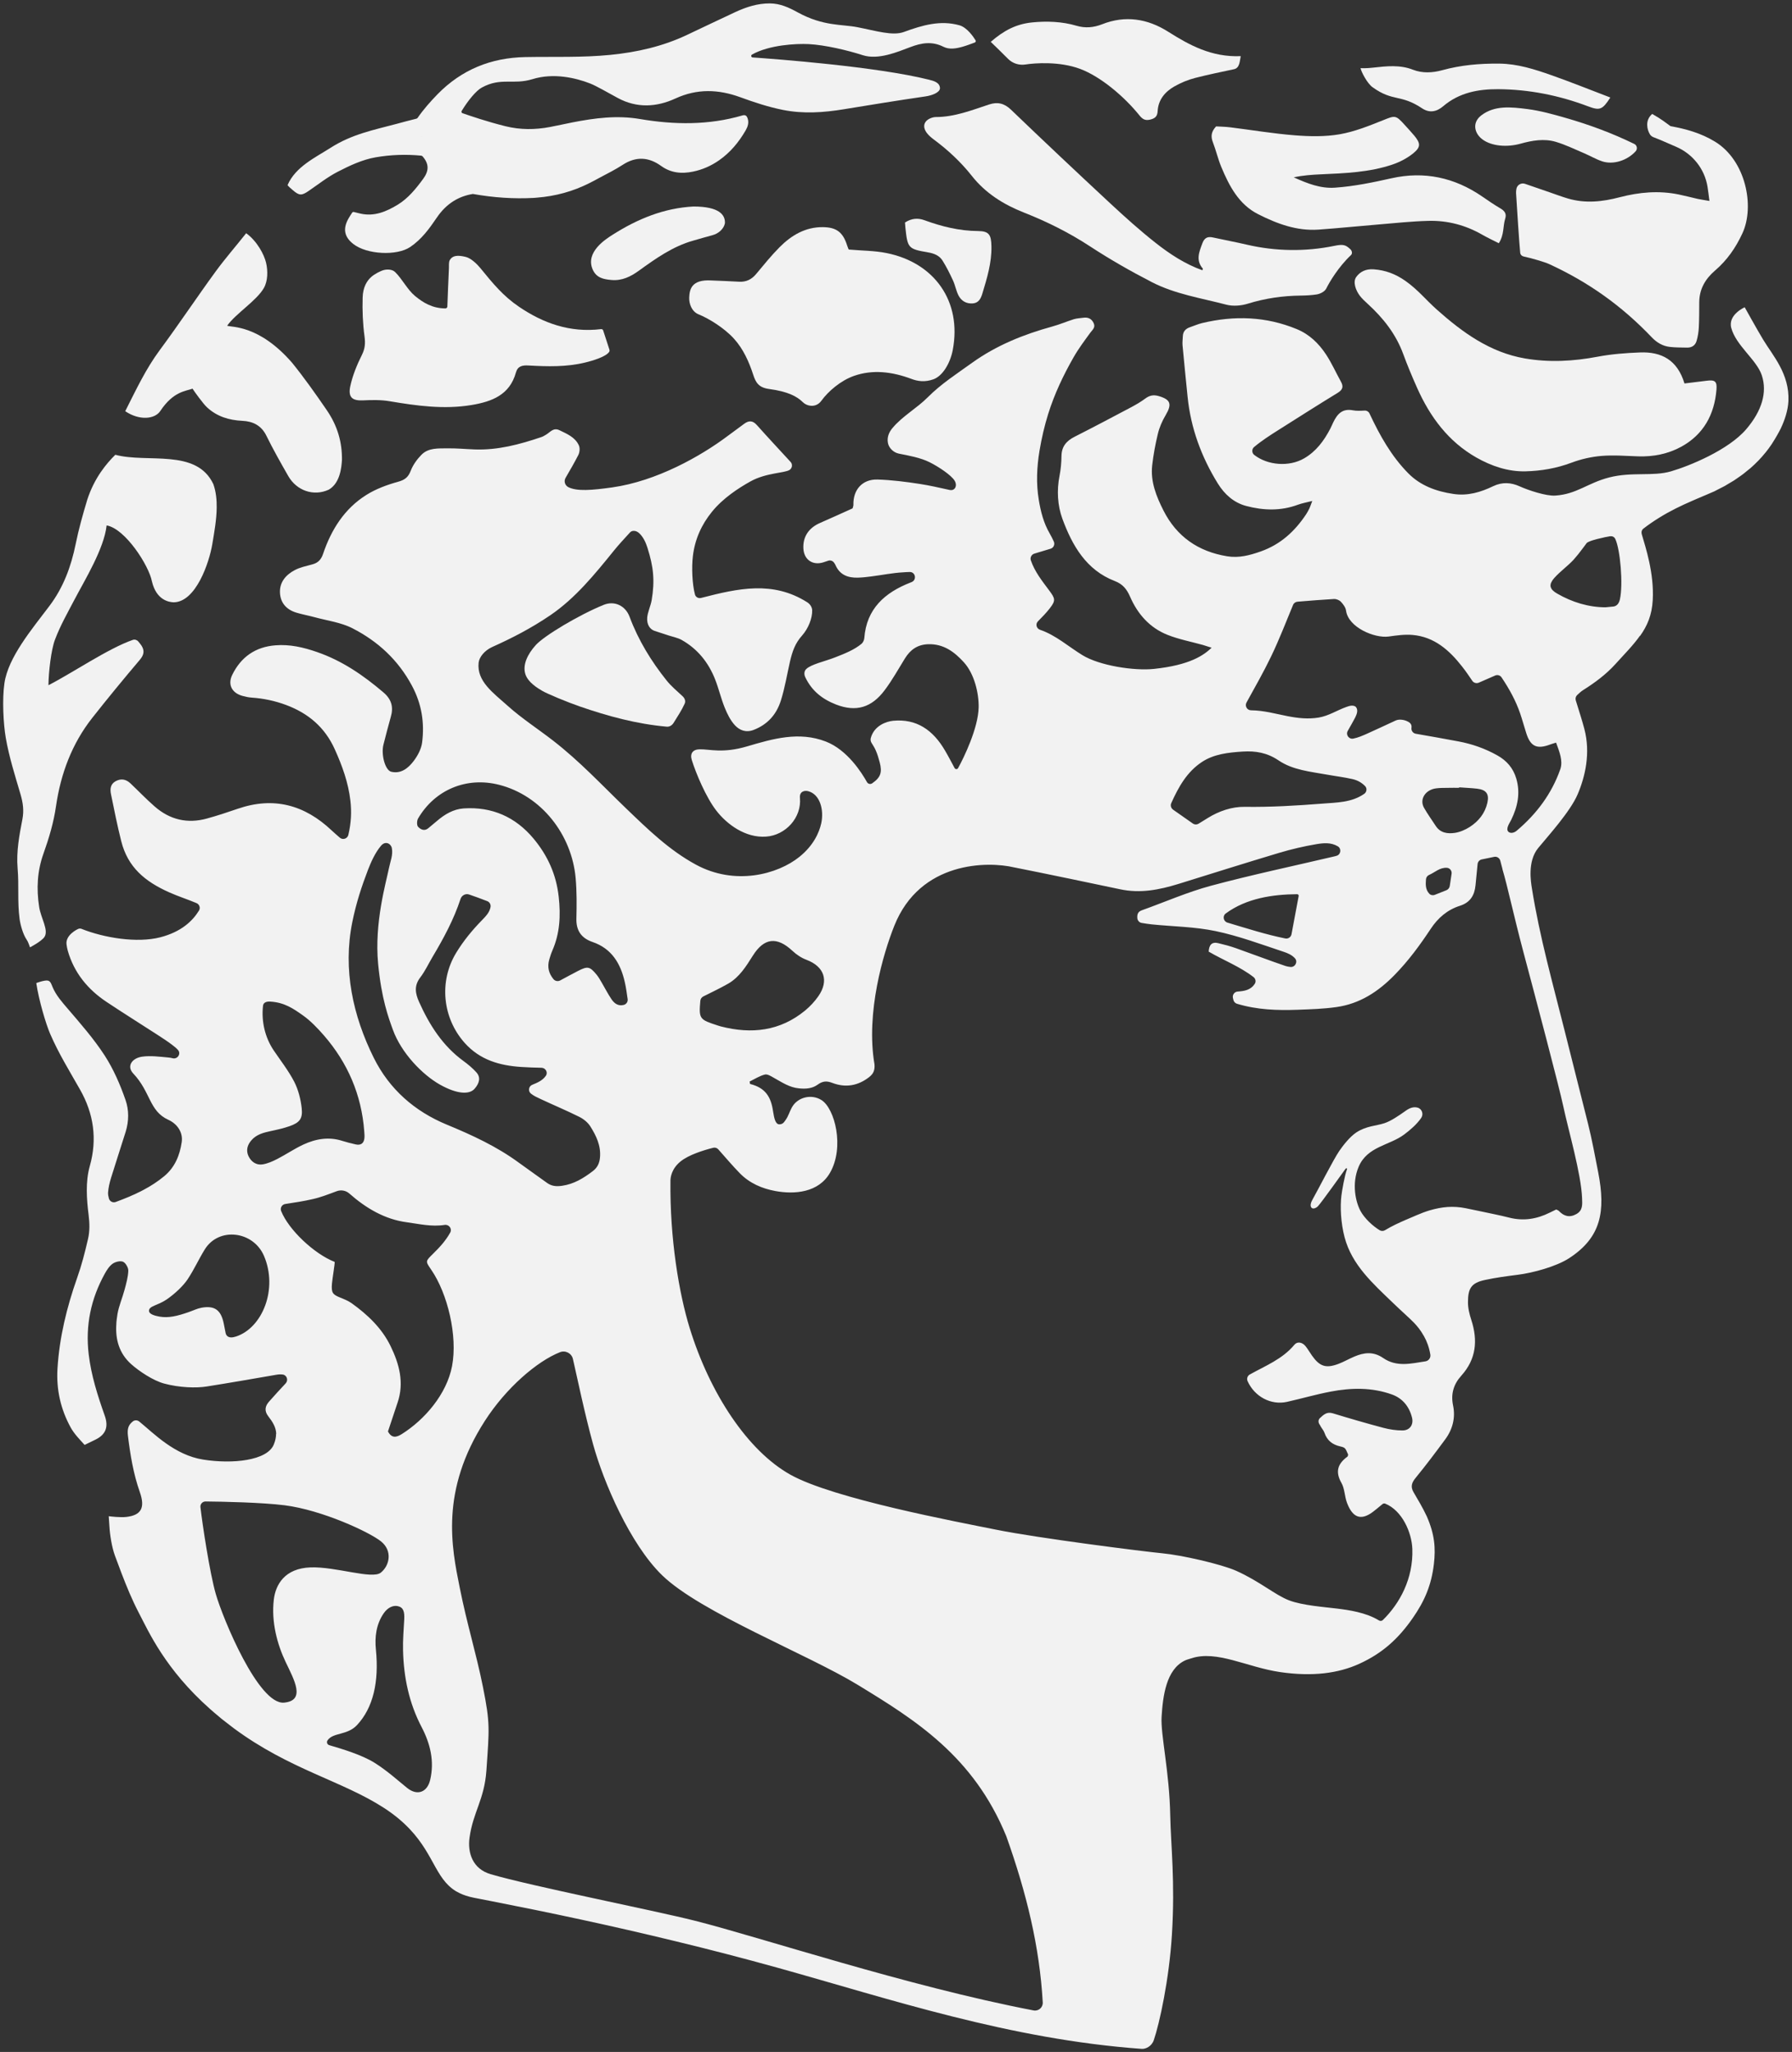
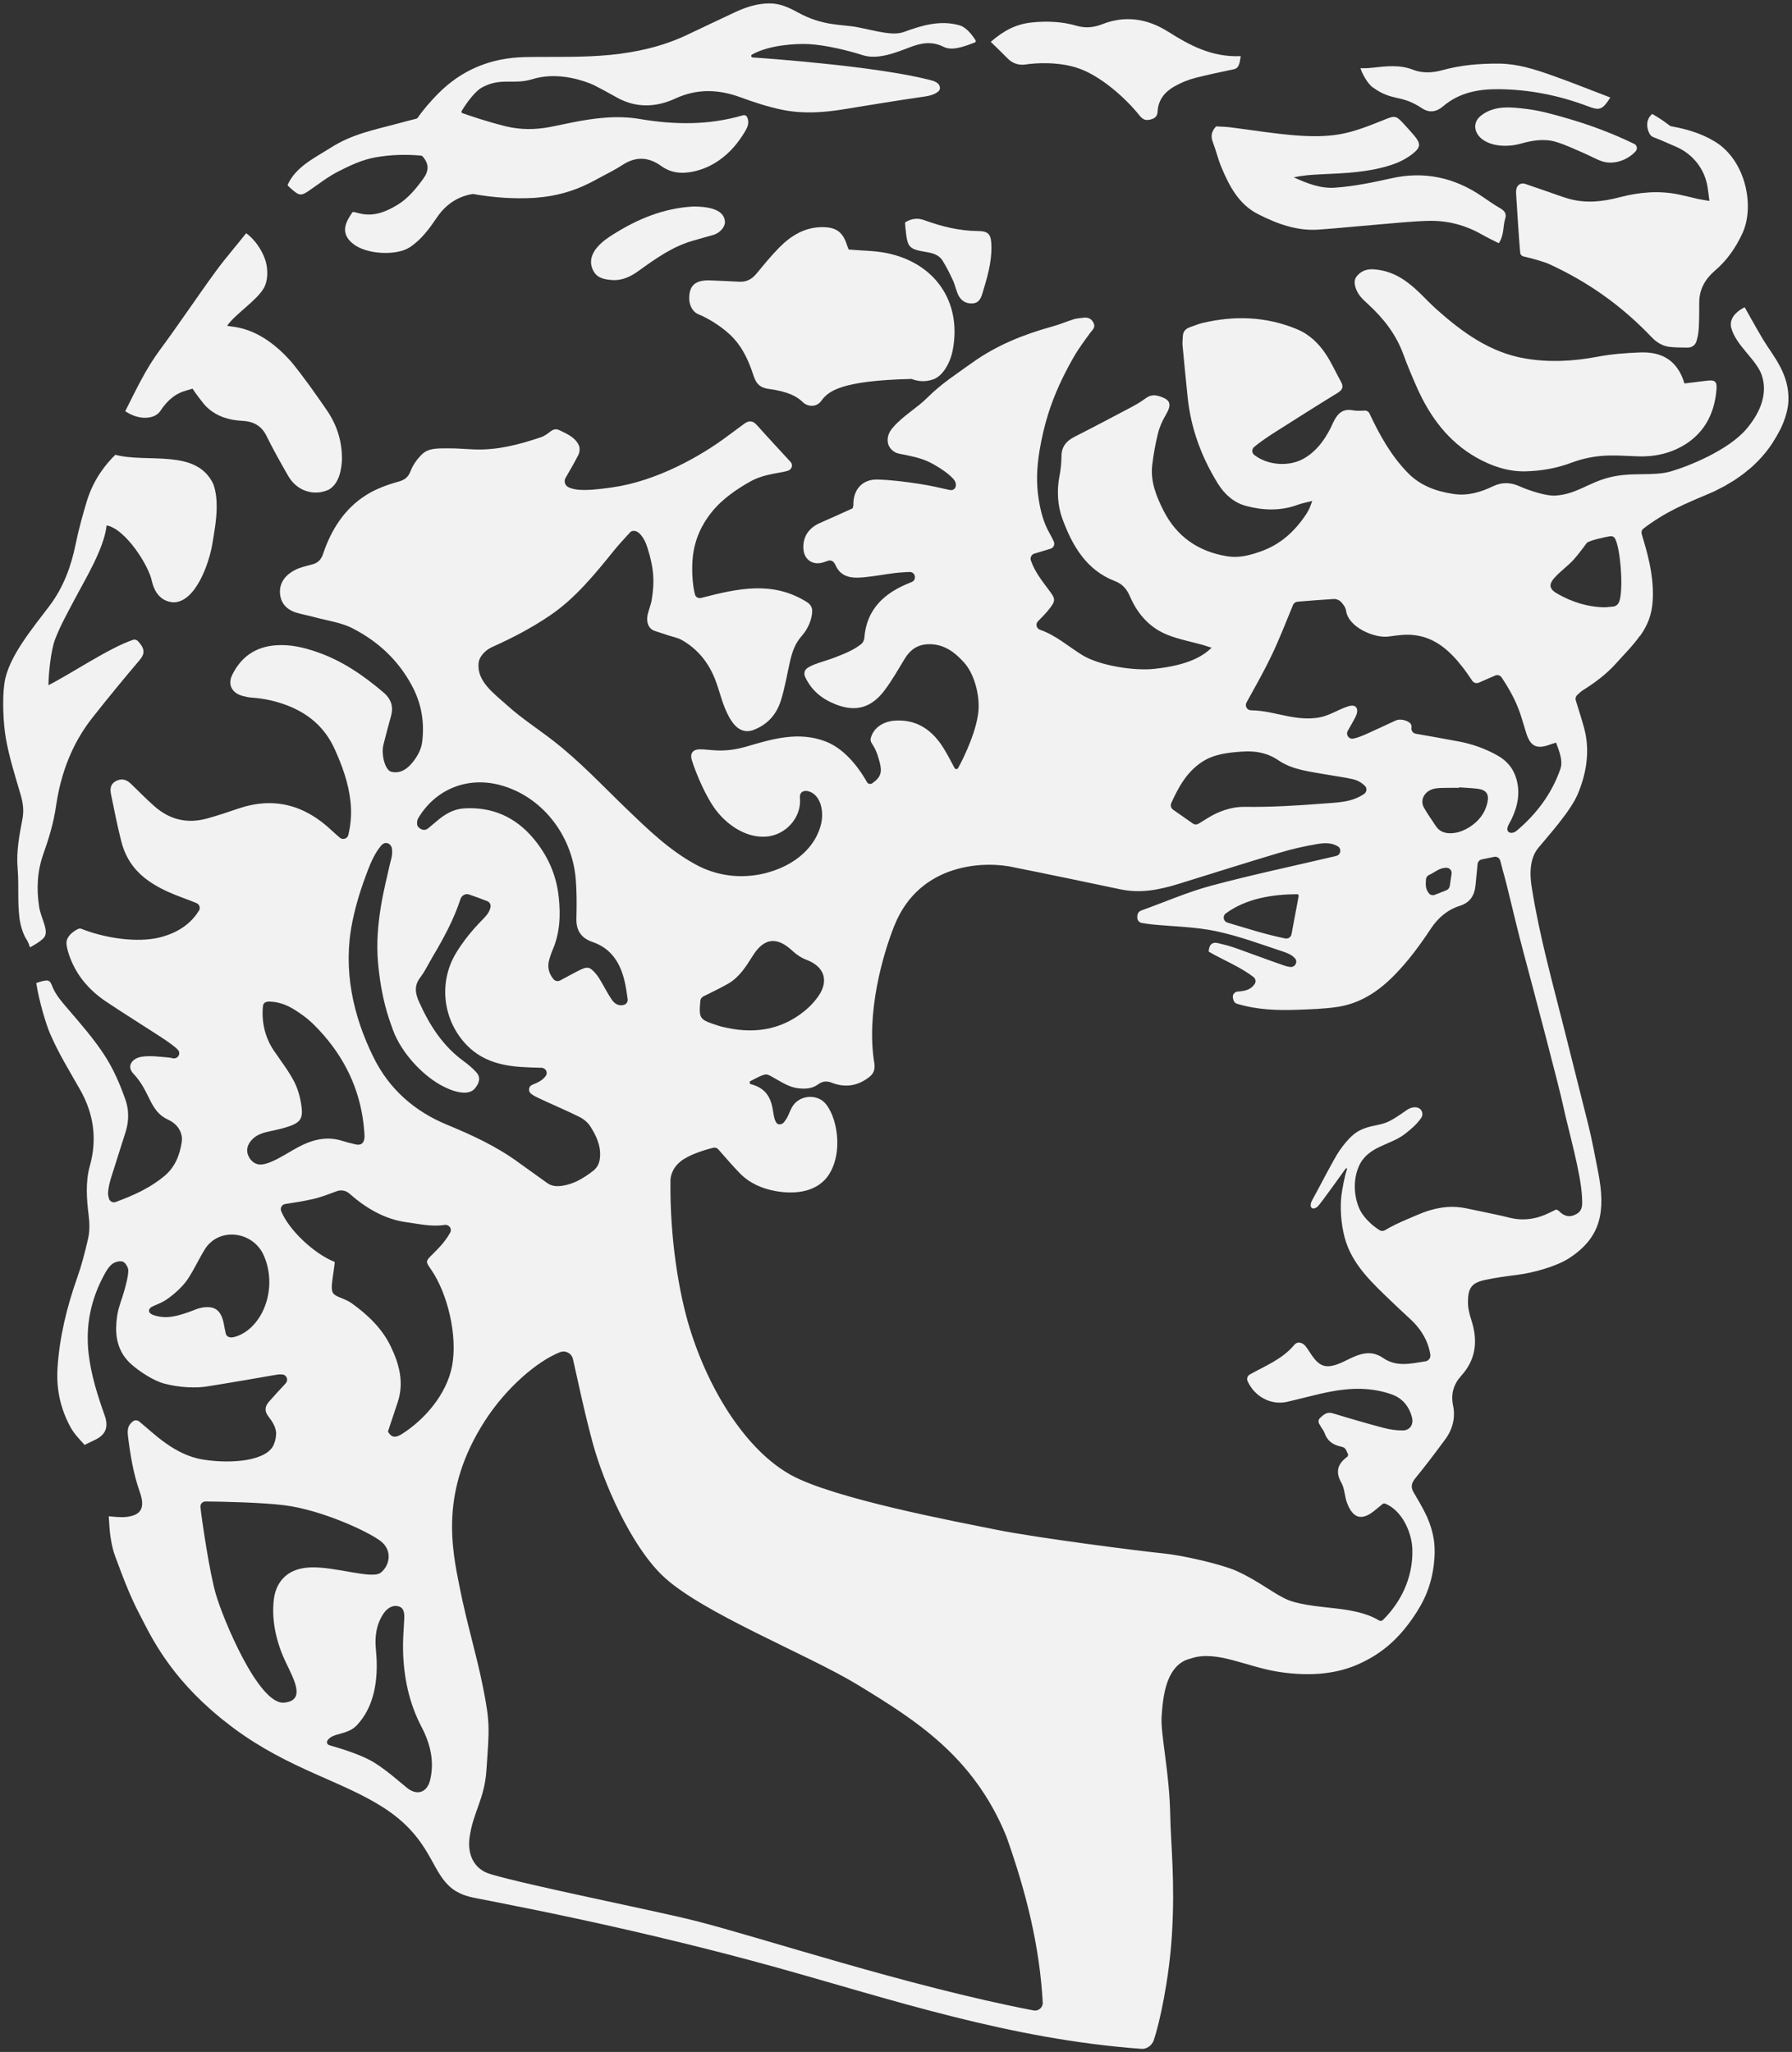
<svg xmlns="http://www.w3.org/2000/svg" width="373px" height="427px" viewBox="0 0 373 427" version="1.1">
  <rect x="0" y="0" width="373" height="427" fill="#333333" stroke="none" />
  <title>sigillo_santo_passaia_pages</title>
  <g id="Page-1" stroke="none" stroke-width="1" fill="none" fill-rule="evenodd">
    <g id="sigillo_santo_passaia_pages" transform="translate(-72, -45)">
      <g transform="translate(72, 45)">
        <path d="M258.258,11.684 C258.041,12.625 258.085,14.141 256.865,14.4 C254.092,14.99 251.423,15.54 248.786,16.215 C247.265,16.604 245.757,17.227 244.397,18.011 C242.462,19.124 241.083,20.787 240.96,23.151 C240.903,24.243 240.389,24.653 239.396,24.891 C238.38,25.135 237.815,24.812 237.177,24.02 C234.03,20.113 229.121,15.944 224.827,14.338 C220.534,12.732 215.401,13.115 213.442,13.422 C212.126,13.628 210.791,13.205 209.842,12.269 C208.641,11.085 207.494,9.911 206.221,8.71 C208.96,6.333 211.512,5.009 214.788,4.671 C217.81,4.359 221.098,4.474 224.05,5.353 C225.89,5.902 227.646,5.742 229.419,5.043 C234.247,3.139 238.87,3.898 243.122,6.583 C247.556,9.384 252.171,11.937 258.258,11.684" id="Fill-1" fill="#F2F2F2" fill-rule="nonzero" />
-         <path d="M125.549,68.763 C126.04,70.273 126.46,71.565 126.852,72.768 C126.889,72.882 126.89,73.068 126.829,73.172 C126.214,74.215 123.374,75.067 121.72,75.46 C117.815,76.388 113.988,76.28 109.988,76.056 C108.746,75.987 107.764,76.162 107.386,77.525 C106.089,82.197 102.371,83.575 98.176,84.279 C92.415,85.246 86.742,84.442 81.059,83.489 C79.268,83.188 77.395,83.227 75.569,83.313 C73.372,83.415 72.388,82.737 72.924,80.305 C73.414,78.077 74.31,75.894 75.333,73.846 C75.989,72.533 76.067,71.43 75.873,70.003 C75.51,67.334 75.404,64.604 75.483,61.909 C75.546,59.771 76.359,58.419 77.333,57.581 C77.986,57.019 79.169,56.387 79.875,56.2 C80.651,55.996 81.673,56.056 82.247,56.617 C83.717,58.054 84.812,60.295 86.38,61.588 C88.11,63.014 90.009,64.167 92.719,64.178 C92.926,64.179 93.106,64 93.115,63.794 C93.248,60.61 93.298,58.743 93.447,55.734 C93.468,55.31 93.368,54.556 93.636,54.101 C94.179,53.177 95.226,53.035 96.961,53.468 C98.047,53.738 99.29,54.937 99.998,55.805 C102.591,58.98 104.697,61.578 108.041,63.845 C113.016,67.218 118.61,69.287 125.118,68.488 C125.307,68.465 125.49,68.582 125.549,68.763" id="Fill-2" fill="#F2F2F2" fill-rule="nonzero" />
        <path d="M311.968,50.617 C310.647,49.94 309.566,49.442 308.538,48.851 C305.068,46.853 301.309,45.859 297.34,45.96 C293.842,46.049 290.351,46.431 286.86,46.719 C282.726,47.058 278.598,47.486 274.461,47.781 C269.926,48.105 265.793,46.554 261.868,44.567 C257.862,42.541 255.872,38.727 254.221,34.776 C253.517,33.09 253.108,31.281 252.449,29.573 C251.993,28.391 252.1,27.408 253.124,26.304 C253.98,26.356 255.006,26.363 256.017,26.489 C260.528,27.048 265.023,27.807 269.549,28.162 C272.635,28.405 275.828,28.467 278.856,27.941 C281.949,27.404 284.957,26.191 287.896,25.013 C290.342,24.031 290.513,23.91 292.318,25.921 C293.012,26.693 293.731,27.444 294.392,28.244 C295.68,29.803 295.765,30.596 294.186,31.884 C292.925,32.912 291.379,33.719 289.832,34.242 C285.02,35.869 279.979,36.049 274.958,36.276 C273.075,36.361 271.195,36.485 269.29,36.906 C272.057,38.146 274.806,39.268 277.872,39.054 C281.858,38.776 285.747,37.968 289.648,37.095 C296.436,35.574 302.766,36.931 308.516,40.894 C309.761,41.753 311.01,42.612 312.314,43.372 C313.2,43.888 313.626,44.497 313.302,45.513 C312.806,47.066 313.129,48.847 311.968,50.617" id="Fill-3" fill="#F2F2F2" fill-rule="nonzero" />
        <path d="M150.89,46.448 C150.677,47.608 149.581,48.606 148.288,48.945 C146.95,49.295 145.627,49.699 144.296,50.073 C140.02,51.275 136.48,53.804 132.948,56.352 C131.258,57.571 129.46,58.459 127.277,58.265 C125.646,58.12 124.138,57.843 123.367,56.081 C121.77,52.429 126.156,49.714 127.568,48.818 C132.687,45.57 138.194,43.292 144.344,42.974 C149.734,42.974 150.978,44.728 150.89,46.448" id="Fill-4" fill="#F2F2F2" fill-rule="nonzero" />
        <path d="M188.373,46.3 C189.757,45.413 191.068,45.332 192.403,45.82 C196.008,47.139 199.663,48.047 203.554,48.077 C205.89,48.096 206.315,48.856 206.363,51.266 C206.431,54.675 205.451,57.867 204.481,61.071 C204.162,62.123 203.719,63.043 202.482,63.139 C201.168,63.243 200.114,62.638 199.526,61.515 C199.015,60.54 198.836,59.394 198.373,58.388 C197.719,56.966 197.014,55.555 196.188,54.23 C195.527,53.171 194.412,52.731 193.172,52.52 C189.047,51.817 188.902,51.633 188.458,47.397 C188.425,47.087 188.409,46.773 188.373,46.3" id="Fill-5" fill="#F2F2F2" fill-rule="nonzero" />
-         <path d="M176.655,51.927 C179.479,52.174 182.058,52.162 184.535,52.66 C194.504,54.664 200.243,62.707 198.313,72.836 C197.796,75.548 196.238,78.225 194.298,78.928 C192.491,79.581 190.979,79.327 189.727,78.855 C185.687,77.337 181.638,76.852 177.743,78.225 C174.968,79.204 172.389,81.436 170.98,83.379 C169.857,84.928 168.013,84.575 167.105,83.689 C165.922,82.533 164.105,81.487 160.078,80.945 C157.918,80.654 157.31,79.608 156.776,77.969 C155.903,75.287 154.717,72.625 152.777,70.483 C150.75,68.246 147.545,66.282 145.414,65.417 C143.937,64.816 143.398,63.134 143.458,61.894 C143.534,60.333 143.836,58.092 148.097,58.364 C150.008,58.436 151.92,58.515 153.83,58.623 C155.3,58.707 156.432,58.163 157.377,57.031 C158.963,55.132 160.524,53.197 162.264,51.444 C164.736,48.955 167.653,47.221 171.315,47.268 C174.152,47.305 175.471,48.362 176.339,51.111 C176.433,51.406 176.562,51.689 176.655,51.927" id="Fill-6" fill="#F2F2F2" fill-rule="nonzero" />
-         <path d="M250.271,56.24 C250.335,56.037 250.397,55.933 250.372,55.905 C248.854,54.177 249.598,52.439 250.264,50.644 C250.679,49.523 251.321,49.163 252.451,49.412 C254.807,49.931 257.182,50.369 259.531,50.915 C265.496,52.303 271.703,52.398 277.701,51.168 C279.617,50.775 280.09,50.949 281.079,51.871 C281.411,52.18 281.542,52.76 281.212,53.071 C278.605,55.528 276.717,58.702 276.08,60.004 C275.704,60.773 274.646,61.18 274.071,61.268 C272.981,61.435 271.868,61.496 270.763,61.509 C267,61.551 263.337,62.077 259.721,63.198 C258.333,63.628 256.643,63.765 255.256,63.402 C250.028,62.031 244.592,61.208 239.742,58.708 C235.352,56.444 231.039,53.982 226.907,51.279 C222.539,48.421 217.946,46.129 213.106,44.223 C208.914,42.573 205.131,40.212 202.292,36.612 C199.998,33.705 197.323,31.226 194.364,29.027 C193.858,28.652 193.357,28.231 192.972,27.74 C191.863,26.325 192.318,25.002 194.049,24.475 C194.276,24.406 194.52,24.357 194.756,24.357 C198.667,24.361 202.241,22.942 205.869,21.745 C207.604,21.173 209.015,21.464 210.428,22.819 C217.272,29.391 224.181,35.896 231.132,42.355 C234.168,45.176 237.259,47.956 240.51,50.518 C243.474,52.855 246.648,54.943 250.271,56.24" id="Fill-7" fill="#F2F2F2" fill-rule="nonzero" />
+         <path d="M176.655,51.927 C179.479,52.174 182.058,52.162 184.535,52.66 C194.504,54.664 200.243,62.707 198.313,72.836 C197.796,75.548 196.238,78.225 194.298,78.928 C192.491,79.581 190.979,79.327 189.727,78.855 C174.968,79.204 172.389,81.436 170.98,83.379 C169.857,84.928 168.013,84.575 167.105,83.689 C165.922,82.533 164.105,81.487 160.078,80.945 C157.918,80.654 157.31,79.608 156.776,77.969 C155.903,75.287 154.717,72.625 152.777,70.483 C150.75,68.246 147.545,66.282 145.414,65.417 C143.937,64.816 143.398,63.134 143.458,61.894 C143.534,60.333 143.836,58.092 148.097,58.364 C150.008,58.436 151.92,58.515 153.83,58.623 C155.3,58.707 156.432,58.163 157.377,57.031 C158.963,55.132 160.524,53.197 162.264,51.444 C164.736,48.955 167.653,47.221 171.315,47.268 C174.152,47.305 175.471,48.362 176.339,51.111 C176.433,51.406 176.562,51.689 176.655,51.927" id="Fill-6" fill="#F2F2F2" fill-rule="nonzero" />
        <path d="M51.24,48.53 C53.547,50.206 54.984,53.006 55.376,54.652 C55.789,56.387 55.748,58.492 54.922,59.936 C53.41,62.582 49.042,65.272 47.282,67.779 C48.176,68.153 53.866,67.526 60.793,75.485 C63.347,78.638 65.695,81.968 67.993,85.317 C70.287,88.66 71.22,92.056 71.179,95.731 C71.076,97.21 70.818,100.522 68.429,101.898 C65.32,103.328 61.768,102.151 60,99.061 C58.418,96.298 56.845,93.521 55.443,90.664 C54.387,88.513 52.613,87.677 50.464,87.576 C47.649,87.443 45.135,86.669 43.064,84.741 C42.272,84.004 40.463,81.492 40.072,80.878 C38.697,81.404 36.096,81.404 33.366,85.527 C32.225,87.251 28.995,87.555 26.067,85.568 C28.352,81.04 30.371,76.745 33.239,72.875 C37.226,67.496 40.928,61.919 44.876,56.511 C46.833,53.829 49.029,51.324 51.24,48.53" id="Fill-8" fill="#F2F2F2" fill-rule="nonzero" />
-         <path d="M142.526,146.402 C141.895,147.803 141.09,148.997 140.206,150.428 C139.894,150.931 139.365,151.269 138.775,151.217 C132.457,150.652 126.549,149.032 120.784,147.047 C118.078,146.115 113.903,144.377 112.854,143.759 C111.896,143.194 109.913,141.998 109.363,140.315 C108.731,138.383 109.781,136.16 111.525,134.227 C113.27,132.295 120.539,127.936 125.666,125.863 C127.908,124.956 130.181,126.038 131.041,128.341 C132.866,133.23 135.553,137.619 138.8,141.662 C139.695,142.776 140.817,143.709 142.115,144.918 C142.519,145.294 142.752,145.898 142.526,146.402" id="Fill-9" fill="#F2F2F2" fill-rule="nonzero" />
        <path d="M340.174,29.953 C340.757,30.237 340.888,31.008 340.451,31.487 C338.693,33.416 335.775,34.338 333.475,33.57 C332.199,33.144 331.018,32.436 329.773,31.908 C327.8,31.071 325.858,30.112 323.814,29.509 C321.391,28.793 318.876,29.236 316.515,29.896 C313.66,30.694 310.472,30.419 308.573,29.014 C306.876,27.761 306.372,25.522 308.301,24.03 C311.086,21.878 314.508,22.262 317.944,22.698 C320.603,23.036 323.352,23.807 325.927,24.547 C330.783,25.942 335.504,27.68 340.174,29.953" id="Fill-10" fill="#F2F2F2" fill-rule="nonzero" />
        <path d="M284.695,63.242 C287.914,66.182 290.553,69.514 292.077,73.671 C292.952,76.056 293.938,78.406 294.974,80.728 C297.662,86.758 301.485,91.909 307.298,95.209 C310.405,96.973 313.878,98.169 317.505,98.083 C320.754,98.005 323.973,97.461 327.088,96.289 C329.074,95.542 331.227,95.052 333.341,94.875 C335.871,94.664 338.44,94.88 340.99,94.965 C344.158,95.071 347.22,94.459 349.954,92.959 C354.561,90.432 356.847,86.304 357.277,81.102 C357.419,79.394 357.001,78.998 355.265,79.226 C353.781,79.422 352.294,79.592 350.618,79.797 C349.138,74.872 345.794,73.167 341.363,73.342 C338.431,73.457 335.471,73.676 332.594,74.22 C327.528,75.18 322.482,75.467 317.399,74.589 C310.115,73.331 304.413,69.174 299.061,64.417 C296.859,62.46 295.114,60.267 292.534,58.455 C290.477,57.01 288.39,56.227 285.947,56.045 C284.252,55.918 283.068,56.58 282.307,57.625 C281.521,58.702 282.247,60.5 283.034,61.532 C283.513,62.16 284.108,62.707 284.695,63.242" id="Fill-11" fill="#F2F2F2" fill-rule="nonzero" />
        <path d="M87.674,28.359 L87.764,28.469 L87.714,28.419 L87.674,28.359 Z M199.694,5.259 C195.724,4.149 192.004,5.239 188.154,6.649 C185.804,7.509 182.444,6.439 178.464,5.659 C175.194,5.019 171.364,5.489 166.054,2.579 C164.174,1.549 162.404,0.729 160.244,0.709 C157.694,0.699 155.364,1.449 153.104,2.489 C149.714,4.069 146.334,5.689 142.944,7.289 C137.904,9.669 132.574,10.869 127.054,11.419 C121.144,12.009 115.224,11.769 109.304,11.879 C102.204,12.019 96.084,14.489 91.074,19.609 C89.562,21.161 88.126,22.79 86.9,24.563 L86.72,24.685 C85.3,25.02 83.907,25.419 82.504,25.789 C77.714,27.059 73.214,27.939 68.804,30.759 C65.645,32.78 61.513,34.695 59.866,38.496 C59.81,38.625 60.831,39.469 60.937,39.56 C62.306,40.758 62.809,40.724 64.294,39.699 C66.264,38.348 68.164,36.848 70.264,35.759 C72.804,34.449 75.424,33.219 78.174,32.739 C81.302,32.196 84.487,32.082 87.712,32.395 L87.935,32.511 C89.315,34.08 89.328,35.495 88.104,37.189 C86.574,39.279 84.964,41.269 82.764,42.609 C80.434,44.019 77.934,45.098 75.064,44.459 C74.603,44.354 74.149,44.242 73.65,44.116 C73.518,44.083 73.371,44.142 73.298,44.257 C72.999,44.72 72.732,45.116 72.504,45.529 C71.334,47.629 71.674,49.319 73.534,50.769 C76.364,52.989 82.594,53.269 85.354,51.419 C87.774,49.799 89.374,47.559 90.924,45.279 C92.904,42.369 95.434,40.848 98.434,40.359 L98.534,40.379 C102.724,41.119 106.934,41.419 111.184,41.179 C111.374,41.159 111.564,41.139 111.754,41.129 C115.614,40.829 119.264,39.839 122.714,38.089 C123.044,37.919 123.384,37.749 123.724,37.569 C124.084,37.369 124.454,37.169 124.814,36.979 C126.424,36.119 128.064,35.309 129.584,34.319 C132.364,32.499 135.014,32.659 137.604,34.529 C139.654,36.009 141.884,36.199 144.224,35.719 C146.184,35.319 148.014,34.519 149.674,33.359 C152.014,31.729 153.784,29.579 155.204,27.138 C155.424,26.739 155.614,26.339 155.694,25.919 C155.784,25.499 155.764,25.069 155.614,24.619 C155.444,24.129 155.174,23.839 154.544,24.019 C147.494,26.079 140.354,25.979 133.204,24.769 C128.444,23.959 123.814,24.559 119.164,25.469 C117.604,25.779 116.044,26.129 114.474,26.429 C111.384,27.019 108.294,27.029 105.214,26.269 C101.278,25.289 97.914,24.122 96.265,23.556 C96.074,23.49 95.992,23.263 96.096,23.09 C97.471,20.82 99.141,18.849 100.274,18.229 C104.284,16.029 106.774,17.719 110.844,16.469 C115.214,15.119 119.854,16.199 122.874,17.388 C124.164,17.899 126.694,19.369 128.584,20.388 C132.574,22.549 136.674,22.299 140.584,20.499 C145.114,18.409 149.534,18.579 154.054,20.219 C156.974,21.289 159.934,22.269 162.994,22.879 C167.214,23.719 171.414,23.429 175.624,22.739 C181.284,21.809 186.964,20.888 192.654,20.059 C193.944,19.879 195.614,19.269 195.654,18.369 C195.614,17.178 194.415,16.839 193.334,16.579 C182.411,13.849 161.398,12.281 156.659,11.954 C156.344,11.932 156.254,11.512 156.529,11.355 C160.107,9.33 165.738,9.05 168.344,9.179 C171.744,9.359 176.404,10.459 179.564,11.479 C182.814,12.529 186.804,10.809 189.464,9.809 C191.804,8.919 194.004,8.539 196.384,9.739 C197.604,10.359 199.054,10.099 200.384,9.719 C201.234,9.474 202.06,9.159 202.897,8.85 C203.085,8.78 203.167,8.561 203.061,8.389 C202.583,7.614 201.271,5.702 199.694,5.259 L199.694,5.259 Z" id="Fill-12" fill="#F2F2F2" fill-rule="nonzero" />
        <path d="M322.974,15.667 C319.444,14.423 315.867,13.27 312.059,13.238 C307.975,13.204 304.112,13.532 300.154,14.62 C298.2,15.157 296.057,15.278 294.109,14.51 C291.415,13.445 288.58,13.763 285.833,14.073 C284.383,14.237 283.627,14.198 283.192,14.18 C283.335,14.913 284.542,17.329 285.715,18.168 C289.995,21.232 291.502,19.54 296.002,22.539 C297.583,23.593 299.072,23.238 300.406,22.099 C303.71,19.274 307.706,18.536 311.816,18.559 C318.234,18.596 324.477,19.838 330.496,22.106 C332.983,23.044 333.507,22.897 335.187,20.293 C330.97,18.686 327.004,17.087 322.974,15.667" id="Fill-13" fill="#F2F2F2" fill-rule="nonzero" />
        <path d="M362.694,48.518 C361.284,51.578 359.484,54.148 356.994,56.288 C354.954,58.038 353.714,60.148 353.694,62.888 C353.684,64.648 353.694,66.398 353.604,68.158 C353.554,69.098 353.404,70.048 353.134,70.958 C352.864,71.888 352.124,72.368 351.124,72.338 C349.934,72.308 348.734,72.328 347.544,72.188 C346.084,72.008 344.894,71.318 343.834,70.218 C337.544,63.628 330.684,58.738 322.424,54.938 C321.554,54.538 318.734,53.708 317.194,53.388 C316.784,53.308 316.464,53.008 316.424,52.588 C316.214,50.408 315.774,43.698 315.564,40.168 C315.554,39.878 315.584,39.578 315.644,39.268 C315.804,38.468 316.644,37.988 317.414,38.248 C319.214,38.868 320.874,39.438 322.524,40.008 C323.804,40.448 325.064,40.928 326.354,41.308 C329.984,42.378 333.564,41.988 337.164,41.038 C341.194,39.988 345.284,39.618 349.414,40.468 C350.734,40.738 352.044,41.088 353.364,41.388 C354.044,41.528 354.724,41.628 355.814,41.818 C355.654,40.608 355.554,39.718 355.414,38.848 C354.804,35.108 352.284,31.978 348.794,30.508 C347.294,29.878 345.814,29.178 344.284,28.599 C343.944,28.478 343.694,28.308 343.534,28.099 C343.484,28.048 343.414,27.948 343.344,27.808 C342.914,27.048 342.294,25.099 343.904,23.708 C345.974,24.898 346.674,25.508 347.724,26.258 C350.954,26.828 354.094,27.718 356.974,29.478 C363.384,33.378 365.274,42.928 362.694,48.518" id="Fill-14" fill="#F2F2F2" fill-rule="nonzero" />
        <path d="M45.104,105.618 C45.074,108.158 44.614,110.698 44.194,113.208 C43.554,117.088 40.774,125.268 36.164,125.338 C35.104,125.308 32.534,124.848 31.624,120.988 C31.004,117.698 26.064,109.998 22.194,109.338 C21.664,114.188 17.624,120.738 15.524,124.738 C14.084,127.488 12.534,130.208 11.444,133.108 C10.644,135.208 10.124,139.768 10.084,142.588 C14.924,140.128 22.494,134.948 27.644,133.158 C28.054,133.018 28.494,133.158 28.774,133.478 C29.004,133.748 29.244,134.038 29.444,134.338 C30.144,135.418 29.954,136.308 29.084,137.328 C25.734,141.278 22.444,145.278 19.234,149.348 C14.974,154.738 12.644,160.998 11.664,167.728 C11.174,171.158 10.194,174.418 9.044,177.648 C7.744,181.278 7.564,184.968 8.154,188.748 C8.504,191.028 10.164,193.548 9.264,194.958 C8.684,195.868 6.244,197.138 6.244,197.138 C6.104,196.798 5.884,195.998 5.534,195.518 C4.794,194.438 4.244,192.478 4.074,191.198 C3.594,187.568 3.974,184.328 3.664,180.678 C3.374,177.218 4.014,173.828 4.664,170.478 C5.014,168.658 4.784,167.058 4.284,165.338 C3.144,161.448 1.894,157.548 1.204,153.558 C0.694,150.608 0.434,145.468 0.924,142.158 C1.704,136.778 6.624,130.948 10.294,126.088 C13.194,122.248 14.804,117.888 15.754,113.198 C16.384,110.088 17.254,107.008 18.174,103.958 C19.654,99.418 22.152,96.467 24.002,94.637 C30.688,96.432 40.864,93.258 44.404,100.738 L44.414,100.768 C44.964,102.328 45.124,103.998 45.104,105.618" id="Fill-15" fill="#F2F2F2" fill-rule="nonzero" />
        <path d="M337.174,124.748 C337.084,125.128 336.934,125.478 336.714,125.738 C336.484,125.998 336.194,126.178 335.814,126.218 C335.034,126.298 334.194,126.378 334.174,126.378 C330.674,126.368 327.234,125.328 324.094,123.508 L323.934,123.398 L323.774,123.308 L323.694,123.248 L323.654,123.228 L323.614,123.198 L323.374,122.998 L323.334,122.968 L323.314,122.948 L323.104,122.748 L323.064,122.708 L323.064,122.698 L322.994,122.608 C322.854,122.408 322.764,122.198 322.734,121.978 L322.734,121.868 C322.734,121.748 322.744,121.628 322.784,121.498 L322.824,121.348 C322.874,121.228 322.944,121.098 323.024,120.958 L323.104,120.818 C323.224,120.638 323.374,120.438 323.554,120.238 C324.774,118.878 326.304,117.808 327.544,116.468 C328.174,115.768 328.764,115.018 329.384,114.188 C329.674,113.808 329.964,113.418 330.274,112.998 L330.314,112.958 C330.404,112.878 330.574,112.788 330.814,112.688 C330.934,112.638 331.074,112.588 331.224,112.528 C331.894,112.298 332.824,112.058 333.774,111.858 C333.884,111.828 333.994,111.808 334.104,111.778 L334.284,111.748 C334.574,111.688 334.864,111.638 335.134,111.588 L335.474,111.588 C335.784,111.638 336.064,111.828 336.204,112.128 C337.254,114.288 337.884,121.608 337.174,124.748 Z M324.774,160.068 C322.994,165.148 319.854,169.348 315.754,172.818 C315.094,173.408 314.354,173.428 313.994,173.108 C313.324,172.498 314.204,171.318 314.564,170.588 C315.894,167.848 316.494,165.038 315.614,162.028 C314.974,159.838 313.614,158.278 311.654,157.188 C309.124,155.768 306.424,154.818 303.594,154.288 C300.654,153.728 297.714,153.218 294.684,152.688 C294.114,152.588 293.714,152.048 293.794,151.468 L293.804,151.388 C293.864,150.998 293.704,150.598 293.384,150.368 C292.624,149.808 291.333,149.558 290.524,149.928 C288.504,150.848 286.494,151.818 284.464,152.718 C283.583,153.098 282.694,153.498 281.694,153.698 C280.784,153.888 280.074,152.918 280.524,152.108 C281.134,151.008 281.804,149.878 282.083,149.308 C282.434,148.598 282.774,147.688 282.174,147.058 C281.564,146.638 280.794,146.918 280.204,147.128 C278.274,147.818 276.554,148.978 274.444,149.328 C272.254,149.678 270.174,149.448 268.054,149.038 C265.564,148.558 263.114,147.838 260.374,147.808 C259.564,147.788 259.064,146.908 259.454,146.198 C261.264,142.908 263.044,139.798 264.594,136.568 C266.284,133.058 267.684,129.398 269.144,125.888 C269.304,125.498 269.674,125.238 270.094,125.208 C272.724,124.998 275.194,124.788 277.674,124.648 C278.154,124.628 278.784,124.878 279.104,125.228 C279.583,125.728 280.083,126.398 280.174,127.058 C280.644,130.578 286.144,132.858 289.044,132.458 C290.684,132.228 292.374,131.988 294.014,132.128 C298.554,132.518 301.674,135.308 304.344,138.718 C305.114,139.688 305.804,140.718 306.464,141.688 C306.764,142.118 307.334,142.268 307.814,142.058 C309.004,141.538 310.094,141.058 311.204,140.578 C311.684,140.358 312.254,140.528 312.544,140.958 C314.214,143.448 315.514,145.838 316.414,148.458 C316.874,149.808 317.244,151.188 317.684,152.558 C318.564,155.358 319.904,155.978 322.714,154.908 C323.014,154.798 323.314,154.718 323.894,154.538 C324.584,156.428 325.374,158.328 324.774,160.068 Z M302.144,181.838 C302.014,182.678 301.884,183.518 301.764,184.368 C301.704,184.768 301.424,185.108 301.054,185.258 C300.224,185.578 299.444,185.898 298.654,186.208 C298.264,186.368 297.794,186.288 297.504,185.978 C296.704,185.128 296.724,184.088 296.814,182.978 C296.844,182.578 297.094,182.228 297.464,182.068 C298.654,181.558 299.674,180.488 301.174,180.588 C301.794,180.628 302.244,181.218 302.144,181.838 Z M298.844,171.868 C298.024,170.608 297.134,169.388 296.394,168.078 C295.414,166.308 296.694,164.328 298.954,164.048 C299.744,163.948 300.544,163.958 301.334,163.948 C302.124,163.928 302.914,163.938 303.704,163.938 L303.704,163.838 C304.974,163.938 306.244,163.978 307.504,164.128 C309.354,164.358 310.004,165.218 309.594,167.048 C309.104,169.238 307.764,170.908 305.904,172.098 C304.984,172.678 303.894,173.158 302.824,173.318 C301.324,173.538 299.804,173.348 298.844,171.868 Z M270.314,186.458 C270.054,187.798 269.254,192.068 268.824,194.408 C268.714,195.008 268.134,195.408 267.534,195.288 C263.544,194.488 259.634,193.228 255.484,191.988 C254.644,191.738 254.424,190.618 255.124,190.098 C259.444,186.908 264.924,186.118 269.994,186.078 C270.194,186.078 270.354,186.258 270.314,186.458 Z M325.394,230.218 C326.434,235.128 329.114,244.248 329.304,249.308 C329.354,250.668 329.484,251.868 328.124,252.638 C326.734,253.428 325.534,253.118 324.474,251.988 C324.374,251.878 324.204,251.838 323.924,251.688 C323.524,251.888 323.034,252.118 322.544,252.358 C319.884,253.678 317.144,254.128 314.204,253.398 C313.214,253.148 312.214,252.918 311.214,252.708 C309.184,252.268 307.134,251.858 305.094,251.428 C303.814,251.168 302.554,251.088 301.314,251.168 C300.054,251.258 298.814,251.508 297.594,251.868 L297.584,251.868 C296.664,252.148 295.764,252.488 294.864,252.878 C294.574,253.008 294.284,253.128 293.984,253.258 C293.544,253.438 293.094,253.628 292.644,253.828 C291.164,254.468 289.664,255.158 288.284,255.998 C287.934,256.208 287.504,256.208 287.164,255.998 C285.714,255.118 284.044,253.548 283.224,252.068 C282.194,250.228 281.284,246.368 282.804,242.788 C284.614,238.538 289.224,238.378 292.284,236.078 C293.524,235.148 294.914,233.958 295.824,232.628 C296.364,231.828 295.974,230.728 295.044,230.488 C294.254,230.278 293.454,230.538 292.664,231.098 C291.044,232.248 289.504,233.288 288.174,233.728 C286.434,234.308 284.374,234.288 282.284,235.678 C280.884,236.618 279.484,238.468 278.774,239.498 C277.583,241.218 274.244,247.788 273.214,249.588 C272.574,250.708 272.794,251.258 273.144,251.428 C273.454,251.578 274.004,251.358 274.304,251.038 C275.044,250.268 279.574,243.898 280.014,243.298 L280.174,243.118 C280.264,243.098 280.374,243.118 280.394,243.238 C279.854,244.708 279.333,247.808 279.214,248.768 C278.924,251.078 279.083,254.508 279.874,257.478 C281.394,263.238 285.804,267.128 289.833,271.018 C291.394,272.538 293.524,274.418 294.334,275.268 C294.944,275.918 295.654,276.728 296.394,278.048 C296.984,279.088 297.484,280.398 297.724,281.898 C297.824,282.568 297.364,283.188 296.694,283.288 C293.674,283.758 290.694,284.518 287.924,282.608 C285.844,281.178 283.914,281.438 281.854,282.318 C280.754,282.788 279.704,283.398 278.594,283.818 C275.984,284.798 274.684,284.358 273.083,282.088 C272.624,281.438 272.234,280.738 271.734,280.118 C271.083,279.318 270.044,279.088 269.424,279.838 C266.934,282.838 263.374,284.218 260.134,286.028 C259.654,286.298 259.454,286.908 259.684,287.408 C261.124,290.628 264.544,292.468 267.894,291.718 C270.924,291.038 273.914,290.168 276.964,289.588 C281.244,288.768 285.544,288.688 289.714,290.178 C291.954,290.978 293.354,292.728 293.914,295.028 C294.264,296.478 293.444,297.648 291.964,297.668 C290.624,297.678 289.254,297.468 287.954,297.128 C284.424,296.188 280.904,295.168 277.404,294.098 C276.134,293.718 275.474,294.418 274.624,295.208 L274.624,295.228 C274.164,295.878 274.744,296.538 274.744,296.538 L274.844,296.738 C275.104,297.228 275.514,297.658 275.694,298.178 C276.244,299.769 277.333,300.618 278.954,300.988 C280.034,301.238 280.014,301.328 280.614,302.688 C280.574,302.828 280.564,303.038 280.464,303.118 C278.454,304.588 277.874,306.238 279.224,308.599 C279.904,309.798 279.864,311.388 280.374,312.728 C281.414,315.488 283.014,316.688 285.774,314.608 C286.404,314.138 286.994,313.618 287.754,312.998 C287.914,312.868 288.134,312.828 288.324,312.898 C291.844,314.318 293.844,318.878 293.974,322.309 C294.194,328.538 291.324,333.708 287.833,337.128 C287.614,337.338 287.274,337.358 287.014,337.198 C284.324,335.538 280.724,335.038 278.314,334.738 C275.764,334.418 271.134,334.099 268.324,333.028 C265.394,331.908 262.214,329.068 257.294,326.868 C254.104,325.458 245.894,323.608 241.984,323.238 C238.074,322.868 215.974,320.068 207.394,318.328 C199.224,316.678 173.434,311.868 164.524,306.878 C155.604,301.898 147.744,289.928 143.564,276.388 C141.344,269.198 139.404,257.798 139.553,245.648 C139.564,245.008 139.774,243.228 141.634,241.708 C143.303,240.338 146.354,239.378 148.444,238.848 C148.833,238.748 149.254,238.878 149.514,239.178 C151.094,240.958 152.494,242.618 154.014,244.168 C156.033,246.228 158.614,247.338 161.394,247.848 C165.384,248.578 170.374,248.198 172.764,244.048 C175.833,238.708 173.754,230.678 171.004,228.928 C168.914,227.598 166.004,228.288 164.814,230.468 C164.354,231.308 164.094,232.268 163.544,233.028 C163.244,233.458 162.984,233.968 162.214,233.968 C161.444,233.968 161.154,232.848 160.914,231.278 C160.494,228.308 159.354,226.368 156.124,225.568 L156.033,225.058 C157.083,224.548 158.094,223.888 159.204,223.608 C159.744,223.468 160.514,223.968 161.114,224.308 C162.774,225.228 164.323,226.308 166.354,226.488 C167.783,226.628 169.094,226.508 170.194,225.708 C171.224,224.958 172.064,224.888 173.254,225.348 C175.984,226.388 178.564,225.968 180.914,224.138 C181.823,223.418 182.114,222.698 182.024,221.488 C180.184,210.728 183.864,198.368 186.144,192.658 C191.534,179.128 205.674,179.218 211.083,180.498 C216.254,181.508 229.864,184.348 233.074,185.038 C237.324,185.968 241.304,185.168 245.304,183.938 C252.304,181.768 259.284,179.558 266.304,177.458 C268.824,176.708 271.404,176.108 273.994,175.668 C275.494,175.418 277.044,175.268 278.464,176.118 C279.244,176.578 279.114,177.778 278.264,178.068 C278.134,178.108 278.014,178.148 277.884,178.178 C269.274,180.208 260.604,182.028 252.064,184.318 C247.164,185.638 242.464,187.708 237.664,189.428 C236.833,189.728 236.694,190.268 236.724,190.998 C236.744,191.528 237.124,191.978 237.644,192.058 C238.324,192.168 239.024,192.288 239.724,192.358 C244.164,192.808 248.694,192.848 253.034,193.758 C257.844,194.768 262.504,196.508 267.194,198.068 C268.014,198.338 268.864,198.688 269.524,199.398 C270.204,200.108 269.604,201.298 268.624,201.218 C268.244,201.178 267.904,201.128 267.574,201.018 C264.114,199.838 260.694,198.528 257.244,197.308 C256.054,196.888 254.814,196.558 253.574,196.268 C252.244,195.948 251.664,196.618 251.583,198.028 C254.664,199.828 258.074,201.128 260.924,203.328 C261.344,203.658 261.474,204.268 261.184,204.708 C260.354,206.018 259.044,206.238 257.614,206.338 C256.944,206.388 256.474,207.028 256.634,207.688 C256.674,207.828 256.704,207.968 256.734,208.098 C256.824,208.468 257.114,208.768 257.474,208.878 C261.684,210.148 265.874,210.278 270.083,210.128 C272.784,210.028 275.494,209.948 278.164,209.568 C283.024,208.888 286.864,206.378 290.284,202.878 C293.164,199.938 295.544,196.688 297.794,193.298 C299.294,191.018 301.264,189.318 303.884,188.488 C306.004,187.818 306.924,186.318 307.124,184.228 C307.254,182.818 307.394,181.408 307.554,179.818 C307.604,179.328 307.954,178.928 308.434,178.838 C309.284,178.658 310.134,178.488 311.004,178.308 C311.564,178.188 312.124,178.538 312.274,179.088 L312.734,180.838 L312.724,180.858 C313.854,184.658 314.994,190.218 317.114,198.198 C319.414,206.808 324.574,226.318 325.394,230.218 Z M215.134,418.358 C188.864,413.328 158.194,403.099 144.614,399.688 C135.964,397.508 110.514,392.478 102.124,390.008 C98.384,388.908 97.294,385.588 97.734,382.398 C98.474,377.048 100.823,374.488 101.244,368.428 C101.833,359.798 102.064,358.698 100.524,351.048 C99.053,343.738 97.264,338.258 95.674,330.298 C94.033,322.099 91.533,310.269 100.924,295.678 C105.364,288.778 111.814,283.258 116.553,281.388 C117.694,280.938 118.974,281.598 119.254,282.798 C120.114,286.558 121.734,294.338 123.464,300.599 C125.614,308.398 131.144,321.338 137.844,327.828 C145.814,335.548 168.134,344.258 178.553,350.618 C190.494,357.898 202.654,365.458 209.464,382.128 C213.654,393.888 216.394,405.088 217.044,416.698 C217.104,417.738 216.154,418.559 215.134,418.358 Z M83.594,298.448 C82.494,299.128 81.524,299.328 80.754,297.878 L82.754,291.878 C84.174,287.718 83.094,283.808 81.294,280.108 C79.484,276.388 76.524,273.578 73.184,271.188 C72.484,270.698 71.654,270.358 70.854,270.038 C69.234,269.388 68.944,269.028 69.094,267.138 C69.194,266.028 69.694,263.088 69.664,262.598 C65.404,260.938 60.073,255.908 58.524,252.018 C58.264,251.378 58.674,250.658 59.364,250.548 C61.283,250.248 63.204,249.968 65.094,249.528 C66.794,249.148 68.434,248.498 70.073,247.888 C70.974,247.548 71.994,247.728 72.714,248.368 C76.164,251.408 80.094,253.748 84.674,254.348 C87.214,254.688 89.803,255.328 92.564,254.898 C93.454,254.768 94.144,255.688 93.714,256.488 C92.744,258.238 91.484,259.578 90.184,260.858 C88.514,262.508 88.524,262.408 89.774,264.248 C93.154,269.178 95.294,277.968 94.094,284.278 C92.984,290.098 88.414,295.428 83.594,298.448 Z M89.533,370.408 C88.924,372.968 86.864,373.748 84.764,372.078 C83.033,370.688 80.604,368.478 77.964,366.828 C75.323,365.178 71.254,363.958 68.524,363.158 C68.094,363.028 67.924,362.519 68.184,362.148 C69.333,360.478 72.283,361.148 74.303,358.988 C77.684,355.388 78.914,349.958 78.244,343.278 C77.984,340.708 78.283,338.048 79.833,335.769 C80.734,334.438 81.884,334.048 82.744,334.218 C83.974,334.458 84.214,335.378 84.144,336.918 C84.033,339.108 83.833,341.278 83.894,343.468 C84.033,349.059 85.134,354.388 87.764,359.408 C89.553,362.838 90.464,366.488 89.533,370.408 Z M64.624,326.168 C59.283,326.358 57.364,329.728 56.994,332.868 C56.444,337.508 57.694,342.148 59.454,345.849 C61.234,349.578 63.684,353.878 59.134,354.309 C53.833,354.818 46.384,336.838 44.904,331.658 C43.654,327.298 42.124,317.178 41.724,313.648 C41.644,312.998 42.144,312.438 42.803,312.448 C46.244,312.478 54.573,312.648 59.224,313.238 C67.044,314.228 76.904,318.818 79.323,320.769 C81.744,322.728 81.094,325.798 79.264,327.258 C77.444,328.708 69.924,325.978 64.624,326.168 Z M49.144,278.118 C47.454,278.678 47.053,277.868 46.954,277.358 C46.803,276.578 46.684,275.948 46.553,275.328 C45.974,272.598 44.664,271.648 41.954,272.128 C41.033,272.298 40.154,272.738 39.254,273.048 C36.884,273.878 35.073,274.298 33.244,273.988 C32.214,273.808 31.014,273.478 31.014,272.768 C31.014,271.738 32.844,271.678 34.694,270.408 C36.484,269.178 38.194,267.518 39.073,266.188 C40.474,264.058 41.283,262.178 42.604,260.028 C45.514,255.268 52.724,256.138 54.954,261.358 C57.884,268.218 54.644,276.298 49.144,278.118 Z M52.344,237.268 C53.404,236.058 54.864,235.688 56.364,235.368 C57.684,235.088 59.014,234.798 60.283,234.348 C62.374,233.608 63.044,232.798 62.794,230.568 C62.583,228.708 62.094,226.768 61.244,225.108 C60.044,222.788 58.404,220.708 56.934,218.528 C55.194,215.918 54.374,212.618 54.744,209.298 C54.823,208.578 55.533,208.378 56.254,208.428 C59.214,208.598 61.064,209.888 63.094,211.328 C64.614,212.398 66.174,214.028 67.424,215.468 C72.374,221.178 75.244,227.808 75.814,235.388 C75.854,235.868 75.894,236.358 75.854,236.828 C75.744,237.908 75.114,238.388 74.044,238.148 C73.114,237.938 72.184,237.708 71.274,237.418 C68.454,236.508 65.734,236.978 63.144,238.178 C61.274,239.048 59.553,240.228 57.714,241.178 C56.734,241.678 55.684,242.148 54.624,242.308 C53.333,242.498 52.283,241.758 51.724,240.588 C51.164,239.388 51.484,238.248 52.344,237.268 Z M73.333,191.878 C74.144,187.858 75.283,184.438 76.604,180.988 C77.244,179.328 78.134,177.368 79.314,175.988 C80.244,174.898 81.384,175.568 81.564,176.498 C81.833,177.928 81.254,179.208 80.984,180.548 C80.333,183.748 77.894,192.048 78.704,200.548 C79.394,207.848 80.874,211.798 81.774,214.278 C83.544,219.158 87.954,223.668 91.583,225.708 C95.144,227.708 97.704,227.808 98.783,226.568 C99.854,225.348 100.064,224.148 99.154,223.148 C98.364,222.268 97.424,221.488 96.464,220.788 C92.134,217.628 89.394,213.308 87.234,208.508 C86.424,206.698 86.164,205.128 87.474,203.408 C88.484,202.088 89.194,200.538 90.044,199.108 C92.333,195.268 94.454,191.348 95.854,187.078 C96.094,186.328 96.894,185.888 97.634,186.138 C98.904,186.558 100.144,187.038 101.404,187.518 C101.904,187.698 102.194,188.218 102.104,188.748 C101.894,189.908 101.064,190.718 100.283,191.528 C98.274,193.588 96.464,195.788 94.954,198.268 C91.323,204.228 92.104,211.868 96.744,217.048 C99.934,220.598 103.994,221.728 108.464,222.028 C109.864,222.128 111.274,222.158 112.734,222.198 C113.573,222.228 114.104,223.178 113.614,223.868 C112.944,224.838 111.884,225.298 110.794,225.738 C110.033,226.038 109.874,227.068 110.514,227.578 C111.124,228.068 111.854,228.388 112.564,228.718 C115.224,229.968 117.944,231.098 120.573,232.408 C121.454,232.848 122.344,233.558 122.864,234.378 C124.104,236.338 125.114,238.428 124.884,240.878 C124.774,242.048 124.374,242.958 123.374,243.718 C121.444,245.178 119.484,246.398 116.984,246.758 C115.774,246.928 114.814,246.838 113.854,246.148 C111.914,244.738 109.954,243.378 108.024,241.968 C103.424,238.588 98.314,236.228 93.064,234.058 C86.314,231.278 81.053,226.678 77.794,220.118 C73.484,211.438 71.323,201.788 73.333,191.878 Z M87.024,170.318 C90.544,164.308 97.134,161.598 103.864,163.308 C112.724,165.558 119.024,173.708 119.823,182.758 C120.064,185.538 120.044,188.348 119.974,191.138 C119.904,193.668 121.014,195.228 123.344,196.028 C127.344,197.398 129.184,200.528 130.053,204.388 C130.323,205.558 130.474,206.758 130.644,207.908 C130.724,208.458 130.374,208.978 129.833,209.118 C128.724,209.398 127.914,208.878 127.283,207.938 C126.524,206.818 125.914,205.598 125.224,204.438 C124.904,203.888 124.583,203.318 124.184,202.828 C122.754,201.108 122.323,201.018 120.333,202.038 C119.083,202.678 117.864,203.348 116.594,204.028 C116.124,204.268 115.544,204.168 115.204,203.758 C114.224,202.568 113.874,201.238 114.333,199.658 C114.514,199.048 114.704,198.428 114.954,197.848 C116.544,194.238 116.724,190.548 116.294,186.618 C115.783,181.948 113.974,178.018 111.064,174.518 C107.294,169.998 102.404,167.838 96.514,168.228 C94.374,168.378 92.573,169.448 90.964,170.828 C90.364,171.348 89.744,171.848 89.134,172.358 C88.314,173.038 87.504,172.578 87.014,172.038 C86.724,171.708 86.764,170.768 87.024,170.318 Z M145.774,208.248 C145.814,207.868 146.044,207.528 146.384,207.358 C148.224,206.438 149.914,205.638 151.544,204.708 C153.914,203.358 155.303,201.078 156.714,198.848 C159.053,195.148 161.714,194.858 164.924,197.848 C165.764,198.638 166.803,199.338 167.884,199.738 C171.553,201.128 172.594,204.058 170.344,207.298 C169.583,208.398 168.634,209.408 167.604,210.268 C162.384,214.578 156.424,215.238 150.053,213.598 C149.864,213.548 149.674,213.488 149.484,213.428 C145.614,212.168 145.434,212.088 145.774,208.248 Z M243.794,167.128 C245.304,163.758 247.064,160.618 250.174,158.568 C252.674,156.908 255.694,156.588 258.664,156.398 C261.344,156.228 263.754,156.628 266.134,158.238 C269.074,160.238 272.714,160.568 276.164,161.188 C277.964,161.518 279.784,161.728 281.564,162.138 C282.544,162.368 283.414,162.838 284.134,163.578 C284.594,164.038 284.494,164.828 283.954,165.198 C281.314,167.028 278.244,166.988 275.294,167.228 C269.894,167.648 264.494,167.978 259.054,167.898 C256.454,167.858 253.724,168.768 251.374,170.238 C250.754,170.618 250.134,170.998 249.494,171.398 C249.114,171.628 248.634,171.618 248.284,171.368 C246.914,170.418 245.574,169.468 244.174,168.488 C243.744,168.178 243.574,167.608 243.794,167.128 Z M366.984,70.658 C365.744,68.608 363.154,63.938 363.154,63.938 C363.154,63.938 359.634,65.488 360.354,68.228 C361.344,71.928 365.634,74.848 366.714,78.098 C367.894,81.658 366.714,85.528 363.464,89.328 C359.734,93.678 351.594,96.988 347.804,98.088 C344.024,99.188 339.684,98.138 334.934,99.358 C330.434,100.518 328.194,102.838 323.734,103.128 C321.824,103.258 318.104,102.018 316.294,101.198 C314.524,100.398 312.694,100.268 310.814,101.168 C308.214,102.418 305.544,103.238 302.524,102.788 C298.934,102.258 295.664,101.058 293.134,98.498 C289.614,94.938 287.204,90.628 285.064,86.058 C284.874,85.658 284.474,85.418 284.044,85.438 C283.244,85.478 282.384,85.538 281.564,85.378 C279.354,84.968 278.324,86.208 277.504,87.908 C277.294,88.338 277.114,88.788 276.894,89.208 C275.583,91.718 273.964,93.928 271.444,95.388 C268.344,97.188 263.864,96.858 261.054,94.658 C260.534,94.248 260.534,93.438 261.044,93.018 C262.624,91.698 264.354,90.588 266.094,89.488 C270.204,86.888 274.304,84.278 278.454,81.738 C279.514,81.088 279.674,80.418 279.094,79.388 C278.054,77.508 277.174,75.528 275.994,73.738 C274.484,71.458 272.544,69.568 269.924,68.488 C263.494,65.838 256.924,65.628 250.224,67.228 C249.384,67.428 248.583,67.788 247.754,68.068 C246.844,68.368 246.244,68.928 246.204,69.958 C246.184,70.598 246.083,71.238 246.144,71.868 C246.474,75.438 246.833,79.008 247.194,82.568 C247.854,89.108 250.074,95.108 253.514,100.658 C254.894,102.868 256.814,104.608 259.384,105.288 C262.974,106.238 266.594,106.358 270.164,105.028 C271.014,104.718 271.924,104.558 273.144,104.248 C272.833,105.058 272.724,105.438 272.554,105.788 C272.344,106.218 272.114,106.638 271.854,107.038 C269.494,110.578 266.544,113.298 262.404,114.758 C260.094,115.568 257.884,116.158 255.424,115.758 C249.414,114.778 244.924,111.668 242.174,106.238 C240.694,103.308 239.444,100.238 239.824,96.848 C240.074,94.658 240.474,92.478 240.994,90.328 C241.324,88.928 241.904,87.608 242.634,86.378 C243.994,84.078 243.664,83.118 241.094,82.398 C240.074,82.118 239.264,82.288 238.414,82.918 C237.524,83.578 236.554,84.148 235.574,84.678 C231.624,86.768 227.684,88.858 223.694,90.878 C221.954,91.748 220.964,92.938 220.944,94.918 C220.924,96.288 220.804,97.648 220.544,98.988 C219.934,102.038 220.124,105.208 221.134,107.958 C223.174,113.488 226.074,118.618 232.034,120.908 C233.704,121.548 234.544,122.618 235.214,124.148 C236.794,127.788 239.314,130.648 243.034,132.118 C245.384,133.048 247.914,133.528 250.364,134.208 C250.784,134.328 251.194,134.478 252.194,134.788 C250.574,136.338 247.714,138.408 240.174,139.198 C236.054,139.628 228.854,138.528 225.274,136.318 C222.364,134.528 219.774,132.188 216.494,131.058 C215.734,130.808 215.484,129.868 216.044,129.298 C216.934,128.398 217.774,127.538 218.504,126.598 C219.784,124.948 219.654,124.568 218.354,122.828 C216.914,120.888 215.384,118.998 214.564,116.598 C214.374,116.018 214.704,115.388 215.294,115.208 C216.394,114.878 217.494,114.548 218.674,114.188 C219.304,113.998 219.624,113.288 219.344,112.688 C219.054,112.078 218.804,111.538 218.504,111.038 C217.234,108.858 216.634,106.518 216.224,104.038 C215.644,100.588 215.814,97.178 216.374,93.788 C216.804,91.198 217.404,88.618 218.184,86.118 C219.474,81.998 221.324,78.088 223.464,74.348 C224.484,72.558 225.724,70.908 226.934,69.248 C227.414,68.598 228.094,68.138 227.614,67.178 C227.134,66.238 226.394,65.988 225.424,66.128 C224.794,66.218 224.144,66.238 223.544,66.418 C222.024,66.898 220.554,67.528 219.024,67.948 C213.074,69.588 207.434,71.848 202.364,75.478 C199.194,77.758 195.914,79.858 193.124,82.658 C190.833,84.968 187.844,86.578 185.754,89.088 C185.114,89.848 184.573,90.918 184.823,92.198 C185.014,93.178 185.914,94.158 187.094,94.398 C189.174,94.808 191.614,95.248 193.494,96.188 C195.454,97.168 197.974,98.878 198.684,99.998 C199.354,101.058 198.764,102.208 197.664,101.958 C195.454,101.468 193.474,101.018 191.474,100.708 C188.574,100.258 185.634,99.888 182.694,99.788 C179.514,99.678 177.553,101.898 177.634,105.048 C177.644,105.278 177.533,105.508 177.464,105.788 C175.224,106.788 172.994,107.828 170.744,108.798 C168.333,109.828 167.073,111.718 167.224,114.188 C167.364,116.498 169.194,117.728 171.414,117.008 C171.734,116.898 172.053,116.788 172.374,116.688 C172.814,116.528 173.314,116.688 173.594,117.078 C173.714,117.238 173.814,117.398 173.894,117.568 C174.783,119.628 176.474,120.258 178.544,120.208 C179.494,120.178 180.454,120.078 181.394,119.948 C183.604,119.668 185.803,119.208 188.014,119.098 C188.454,119.078 188.924,119.018 189.414,119.028 C190.574,119.078 190.833,120.668 189.774,121.118 L189.554,121.208 C184.144,123.308 180.354,126.708 179.904,132.788 C179.874,133.168 179.644,133.698 179.354,133.948 C177.794,135.248 175.814,136.018 173.794,136.808 C171.604,137.658 168.814,138.238 167.803,139.238 C167.384,139.658 167.314,140.298 167.634,140.958 C168.974,143.768 171.164,145.498 174.024,146.608 C178.224,148.238 181.444,147.218 184.124,143.648 C185.704,141.558 186.984,139.238 188.364,137.008 C189.494,135.188 190.974,134.128 193.224,134.058 C196.424,133.968 198.664,135.658 200.634,137.828 C202.794,140.208 203.764,144.238 203.704,147.208 C203.614,151.518 200.614,157.698 199.424,159.838 C199.264,160.128 198.854,160.118 198.694,159.828 C198.024,158.578 197.404,157.378 196.724,156.228 C194.224,151.908 190.774,149.528 185.904,149.988 C184.524,150.128 181.944,150.968 181.244,153.608 C181.154,153.948 181.234,154.318 181.424,154.618 C181.744,155.128 182.053,155.618 182.283,156.148 C182.634,156.938 182.884,157.788 183.104,158.628 C183.654,160.718 183.323,161.768 181.553,162.998 C181.184,163.258 180.674,163.148 180.454,162.748 C179.424,160.908 176.414,156.058 171.884,154.308 C166.294,152.148 160.854,153.738 155.504,155.318 C150.374,156.828 147.754,155.878 145.604,155.928 C144.194,155.958 143.583,156.818 143.994,158.148 C144.864,160.948 146.944,165.898 149.094,168.678 C151.323,171.568 155.184,174.398 159.444,174.098 C163.533,173.818 166.884,170.128 166.504,166.038 C166.384,164.718 167.424,164.438 168.204,164.638 C170.684,165.268 171.553,168.538 170.934,171.348 C170.514,173.218 169.364,175.918 166.394,178.308 C161.854,181.968 152.974,184.358 144.814,179.908 C139.254,176.878 134.894,172.618 130.333,168.238 C125.204,163.308 120.704,158.438 115.083,154.088 C112.064,151.748 108.573,149.478 105.734,146.928 C102.664,144.178 99.204,141.768 99.624,137.908 C99.744,136.758 100.844,135.358 102.474,134.628 C106.533,132.808 110.533,130.758 114.564,128.018 C119.764,124.478 123.823,119.478 127.803,114.558 C128.814,113.308 129.914,112.138 131.124,110.808 C131.604,110.278 132.454,110.388 133.083,110.988 C134.024,111.868 134.524,113.208 134.794,114.078 C136.004,117.928 136.333,120.768 135.644,124.888 C135.444,126.058 134.794,127.428 134.714,128.528 C134.604,129.978 135.283,130.968 136.264,131.288 C137.244,131.618 138.224,131.918 139.204,132.248 C140.104,132.538 141.073,132.718 141.884,133.168 C145.204,135.038 147.474,137.868 148.854,141.388 C149.614,143.318 150.073,145.358 150.854,147.278 C151.384,148.578 152.044,149.928 152.984,150.938 C153.944,151.968 155.264,152.508 156.874,151.888 C159.794,150.758 161.624,148.668 162.533,145.788 C163.374,143.128 163.814,140.368 164.434,137.658 C164.934,135.518 165.504,133.868 166.954,132.248 C168.234,130.808 169.094,128.678 169.053,127.008 C169.033,126.348 168.634,125.718 168.004,125.318 C160.854,120.808 153.684,122.428 145.924,124.428 C145.374,124.568 144.794,124.258 144.654,123.708 C144.073,121.538 143.944,118.008 144.224,115.708 C144.634,112.248 146.004,109.188 148.184,106.508 C150.464,103.688 153.664,101.598 156.194,100.188 C159.454,98.368 163.254,98.468 164.333,97.798 C164.914,97.428 165.024,96.628 164.553,96.118 C162.174,93.528 159.823,91.018 157.533,88.448 C156.624,87.428 155.803,87.508 154.833,88.238 C153.754,89.058 152.644,89.838 151.553,90.658 C145.833,94.968 136.614,100.138 127.414,101.428 C123.154,102.028 120.124,102.268 118.323,101.388 C117.594,101.028 117.314,100.138 117.724,99.438 C118.684,97.788 119.573,96.258 120.374,94.688 C120.664,94.128 120.744,93.218 120.484,92.668 C119.704,90.968 118.014,90.288 116.434,89.518 C115.184,88.928 114.533,89.928 113.684,90.438 C113.344,90.648 112.994,90.858 112.614,90.978 C108.144,92.488 103.614,93.698 98.823,93.528 C96.924,93.458 95.024,93.268 93.124,93.298 C91.234,93.328 89.184,93.148 87.724,94.638 C86.803,95.578 85.964,96.738 85.494,97.958 C84.974,99.318 84.264,99.868 82.844,100.258 C80.564,100.888 78.254,101.738 76.264,102.988 C71.694,105.848 68.944,110.228 67.244,115.268 C66.833,116.478 66.184,117.138 65.004,117.448 C63.774,117.788 62.484,118.038 61.374,118.628 C59.524,119.598 58.164,121.128 58.274,123.368 C58.384,125.508 59.674,126.888 61.714,127.498 C62.924,127.858 64.184,128.088 65.414,128.418 C68.094,129.158 70.974,129.508 73.394,130.758 C78.654,133.458 82.874,137.328 85.754,142.708 C87.783,146.508 88.384,150.398 87.864,154.498 C87.694,155.848 86.954,157.238 86.114,158.348 C85.004,159.818 83.484,161.088 81.444,160.598 C80.144,160.288 79.294,156.968 79.814,154.958 C80.314,153.028 80.794,151.088 81.344,149.178 C81.944,147.128 81.484,145.508 79.814,144.088 C75.644,140.538 71.234,137.498 65.994,135.688 C63.144,134.698 60.323,134.048 57.333,134.288 C53.164,134.608 50.154,136.718 48.333,140.448 C47.354,142.458 48.274,144.228 50.494,144.818 C51.104,144.978 51.744,145.128 52.374,145.168 C54.844,145.338 57.224,145.838 59.564,146.708 C64.184,148.438 67.624,151.348 69.684,155.928 C71.234,159.358 72.504,162.858 72.934,166.618 C73.204,168.958 73.094,171.268 72.504,173.748 C72.314,174.538 71.344,174.848 70.734,174.318 C70.124,173.788 69.573,173.308 69.033,172.808 C63.384,167.468 56.934,165.728 49.464,168.308 C47.354,169.038 45.234,169.738 43.083,170.328 C39.014,171.458 35.333,170.588 32.164,167.798 C30.424,166.278 28.823,164.598 27.144,163.008 C26.224,162.148 25.194,161.948 24.064,162.568 C22.944,163.188 22.894,164.238 23.104,165.278 C23.774,168.558 24.424,171.838 25.244,175.078 C26.604,180.438 30.114,183.418 35.234,185.698 C37.064,186.518 38.934,187.108 40.894,187.928 C41.504,188.178 41.764,188.918 41.424,189.478 C40.053,191.698 37.714,193.908 33.394,195.038 C28.494,196.308 21.614,195.148 16.964,193.288 C16.754,193.208 16.533,193.208 16.323,193.288 C16.033,193.398 13.634,194.568 13.844,196.488 C13.904,196.948 13.984,197.418 14.114,197.868 C15.434,202.448 18.274,205.898 22.184,208.498 C25.704,210.838 29.283,213.078 32.823,215.368 C33.894,216.068 34.974,216.758 35.974,217.538 C36.344,217.828 36.734,218.128 37.053,218.498 C37.734,219.278 36.954,220.468 35.944,220.218 C35.634,220.138 35.333,220.078 35.024,220.058 C33.214,219.898 31.354,219.638 29.583,219.888 C27.474,220.188 26.303,221.868 27.734,223.388 C31.404,227.278 31.014,231.198 35.044,233.028 C36.833,233.838 38.134,235.588 37.823,237.678 C37.424,240.368 36.434,242.888 34.194,244.748 C32.844,245.868 31.404,246.798 29.874,247.608 L29.854,247.618 C29.474,247.828 29.094,248.018 28.694,248.198 C28.604,248.258 28.504,248.298 28.414,248.338 C28.174,248.458 27.924,248.578 27.664,248.678 C27.394,248.808 27.114,248.928 26.833,249.048 C26.384,249.238 25.934,249.428 25.474,249.598 C25.014,249.788 24.553,249.958 24.083,250.128 C23.484,250.348 22.823,249.998 22.664,249.378 C22.553,248.948 22.464,248.538 22.494,248.148 C22.564,247.128 22.814,246.098 23.114,245.108 C24.104,241.908 25.154,238.728 26.154,235.528 C26.844,233.328 26.854,230.968 26.134,228.918 C25.014,225.698 23.624,222.478 21.783,219.638 C19.533,216.178 16.774,213.028 14.073,209.878 C12.874,208.478 11.674,207.128 10.944,205.408 C10.724,204.898 10.553,204.188 9.974,204.058 C9.264,203.908 7.553,204.568 7.553,204.568 C8.053,208.028 9.553,213.098 10.434,215.128 C12.244,219.298 14.374,222.708 16.654,226.728 C19.514,231.748 20.274,237.058 18.684,242.678 C17.774,245.898 18.033,249.548 18.444,252.828 C18.654,254.538 18.704,256.188 18.314,257.848 C17.664,260.658 17.014,263.218 16.053,265.928 C13.894,272.058 12.364,278.288 11.964,284.818 C11.704,289.198 12.634,293.258 14.704,297.038 C15.444,298.388 16.573,299.528 17.614,300.678 C17.614,300.678 19.024,299.998 19.894,299.568 C22.064,298.498 22.624,296.878 21.783,294.538 C20.323,290.408 18.994,286.268 18.464,281.848 C17.744,275.798 18.924,270.258 21.833,265.008 C22.254,264.258 22.764,263.448 23.454,262.968 C24.024,262.568 25.053,262.318 25.624,262.568 C25.954,262.718 26.274,263.128 26.484,263.568 C26.553,263.718 26.614,263.868 26.654,264.028 L26.684,264.198 L26.704,264.438 C26.654,265.768 26.274,267.098 25.924,268.398 C25.474,270.088 24.754,271.718 24.454,273.428 C24.394,273.808 24.333,274.188 24.294,274.558 C24.274,274.748 24.254,274.938 24.234,275.118 C24.224,275.298 24.214,275.478 24.204,275.658 C24.303,275.598 24.404,275.528 24.504,275.468 C24.404,275.538 24.303,275.598 24.204,275.668 C24.024,278.728 24.783,281.638 27.344,283.908 C28.984,285.358 31.864,287.288 34.154,287.908 C37.374,288.778 40.854,288.868 42.984,288.528 C47.783,287.768 52.564,286.938 57.354,286.108 C57.884,286.008 58.394,285.968 58.874,286.038 C59.724,286.168 60.053,287.228 59.474,287.858 C58.274,289.148 57.114,290.398 55.984,291.688 C55.164,292.618 54.984,293.608 55.833,294.708 C56.734,295.868 57.444,296.978 57.494,298.368 L57.464,298.358 C57.464,299.028 57.333,299.769 56.984,300.608 C55.614,303.958 48.384,304.698 42.314,303.738 C36.323,302.798 32.024,298.288 28.994,295.818 C28.614,295.498 28.053,295.478 27.664,295.778 C26.704,296.528 26.454,297.348 26.634,298.818 C27.124,302.778 27.754,306.658 29.094,310.468 C30.264,313.778 29.384,315.318 26.283,315.668 C25.064,315.809 23.024,315.568 22.634,315.519 C22.684,316.208 22.734,316.898 22.774,317.608 C22.874,319.438 23.294,322.008 23.914,323.698 C24.364,324.928 24.823,326.158 25.294,327.388 C26.364,330.178 27.504,332.958 28.884,335.599 C30.974,339.608 34.384,347.338 43.704,355.618 C43.994,355.878 44.294,356.138 44.604,356.398 C45.083,356.809 45.564,357.218 46.073,357.638 C46.234,357.769 46.414,357.908 46.583,358.038 C47.234,358.559 47.904,359.078 48.614,359.608 C54.474,363.948 60.134,366.688 65.404,369.048 C70.674,371.408 75.573,373.398 79.924,376.218 C88.823,381.998 89.544,388.068 92.803,391.769 C92.974,391.968 93.144,392.148 93.333,392.328 C93.794,392.778 94.314,393.188 94.914,393.559 C95.174,393.708 95.464,393.858 95.754,393.998 C96.134,394.168 96.533,394.338 96.974,394.478 C97.494,394.648 98.053,394.798 98.674,394.918 C99.854,395.148 101.073,395.388 102.264,395.618 C114.194,397.948 126.994,400.648 140.594,403.958 C147.504,405.628 154.583,407.458 161.894,409.488 C185.354,416.019 210.234,424.388 237.644,426.358 C238.464,426.418 239.714,425.838 240.154,424.559 C241.333,421.138 243.364,411.908 243.934,402.568 C244.614,391.498 243.704,383.988 243.583,377.828 C243.424,368.748 241.554,360.938 241.784,357.258 C242.054,352.828 242.764,347.478 246.544,345.588 C246.964,345.378 247.444,345.258 247.934,345.099 C253.274,343.318 259.544,346.938 266.424,347.948 C273.194,348.938 278.583,348.218 282.954,346.218 C287.754,344.028 291.054,341.028 294.054,336.718 C296.534,333.158 297.954,329.838 298.464,325.428 C298.844,322.158 298.624,319.288 296.984,315.548 C296.084,313.638 295.184,312.168 294.224,310.519 C293.544,309.349 293.864,308.498 294.674,307.519 C296.844,304.868 298.794,302.269 300.824,299.519 C302.364,297.438 302.984,294.998 302.454,292.478 C301.944,290.038 302.584,288.028 304.164,286.278 C307.284,282.818 307.634,278.928 306.244,274.658 C305.854,273.458 305.534,272.168 305.554,270.918 C305.574,268.178 306.184,266.968 309.074,266.358 C311.324,265.868 313.614,265.568 315.894,265.278 C319.104,264.878 323.934,263.558 326.604,261.828 C333.284,257.488 334.244,252.078 332.654,243.918 C332.024,240.718 331.354,237.048 330.554,233.878 C328.934,227.468 327.314,221.058 325.714,214.648 C323.234,204.748 320.454,194.918 318.854,184.808 C318.684,183.708 317.874,179.258 320.164,176.478 C322.184,174.018 326.864,168.878 328.394,165.268 C329.934,161.658 331.114,156.718 329.774,151.668 C329.324,149.968 328.784,148.298 328.234,146.518 C328.154,146.268 328.074,146.008 327.994,145.748 L327.994,145.738 C327.874,145.358 327.984,144.928 328.274,144.648 C328.664,144.278 329.074,143.888 329.554,143.588 C331.984,142.058 334.284,140.348 336.214,138.228 C338.184,136.058 339.984,134.238 341.344,132.308 L341.394,132.308 C342.874,130.228 343.844,127.998 344.014,124.868 C344.324,119.318 342.534,113.928 341.734,111.188 C341.634,110.838 341.664,110.478 341.864,110.208 L342.014,110.048 L342.024,110.038 C343.144,109.168 344.244,108.428 345.334,107.748 C347.684,106.288 349.964,105.208 352.214,104.228 C352.554,104.078 352.894,103.928 353.224,103.788 L353.344,103.738 C354.534,103.228 355.704,102.748 356.874,102.228 L356.964,102.178 C357.134,102.098 357.294,102.008 357.464,101.918 C357.634,101.838 357.804,101.748 357.974,101.658 C358.134,101.578 358.294,101.498 358.464,101.408 C358.634,101.318 358.804,101.238 358.974,101.148 C359.104,101.078 359.234,100.998 359.354,100.918 L359.364,100.908 L359.384,100.898 C359.594,100.778 359.814,100.648 360.024,100.518 C360.334,100.338 360.634,100.168 360.934,99.978 C361.374,99.688 361.804,99.388 362.234,99.078 L362.434,98.938 L362.534,98.858 L362.624,98.798 L362.764,98.698 C362.914,98.588 363.054,98.458 363.204,98.348 C363.444,98.158 363.684,97.968 363.914,97.768 L364.154,97.578 L364.174,97.568 C364.264,97.478 364.374,97.398 364.464,97.318 C364.954,96.888 365.414,96.448 365.864,95.988 L366.034,95.818 C366.504,95.328 366.964,94.818 367.394,94.278 L367.404,94.258 L367.494,94.168 C367.934,93.618 368.364,93.048 368.754,92.458 L368.774,92.438 L368.814,92.368 L368.824,92.348 C369.204,91.768 369.564,91.168 369.914,90.558 L369.924,90.558 L369.934,90.528 L369.934,90.518 C370.184,90.068 370.434,89.638 370.664,89.158 C371.504,87.388 372.164,85.378 372.254,83.458 C372.504,77.768 368.994,73.998 366.984,70.658 L366.984,70.658 Z" id="Fill-16" fill="#F2F2F2" fill-rule="nonzero" />
      </g>
    </g>
  </g>
</svg>